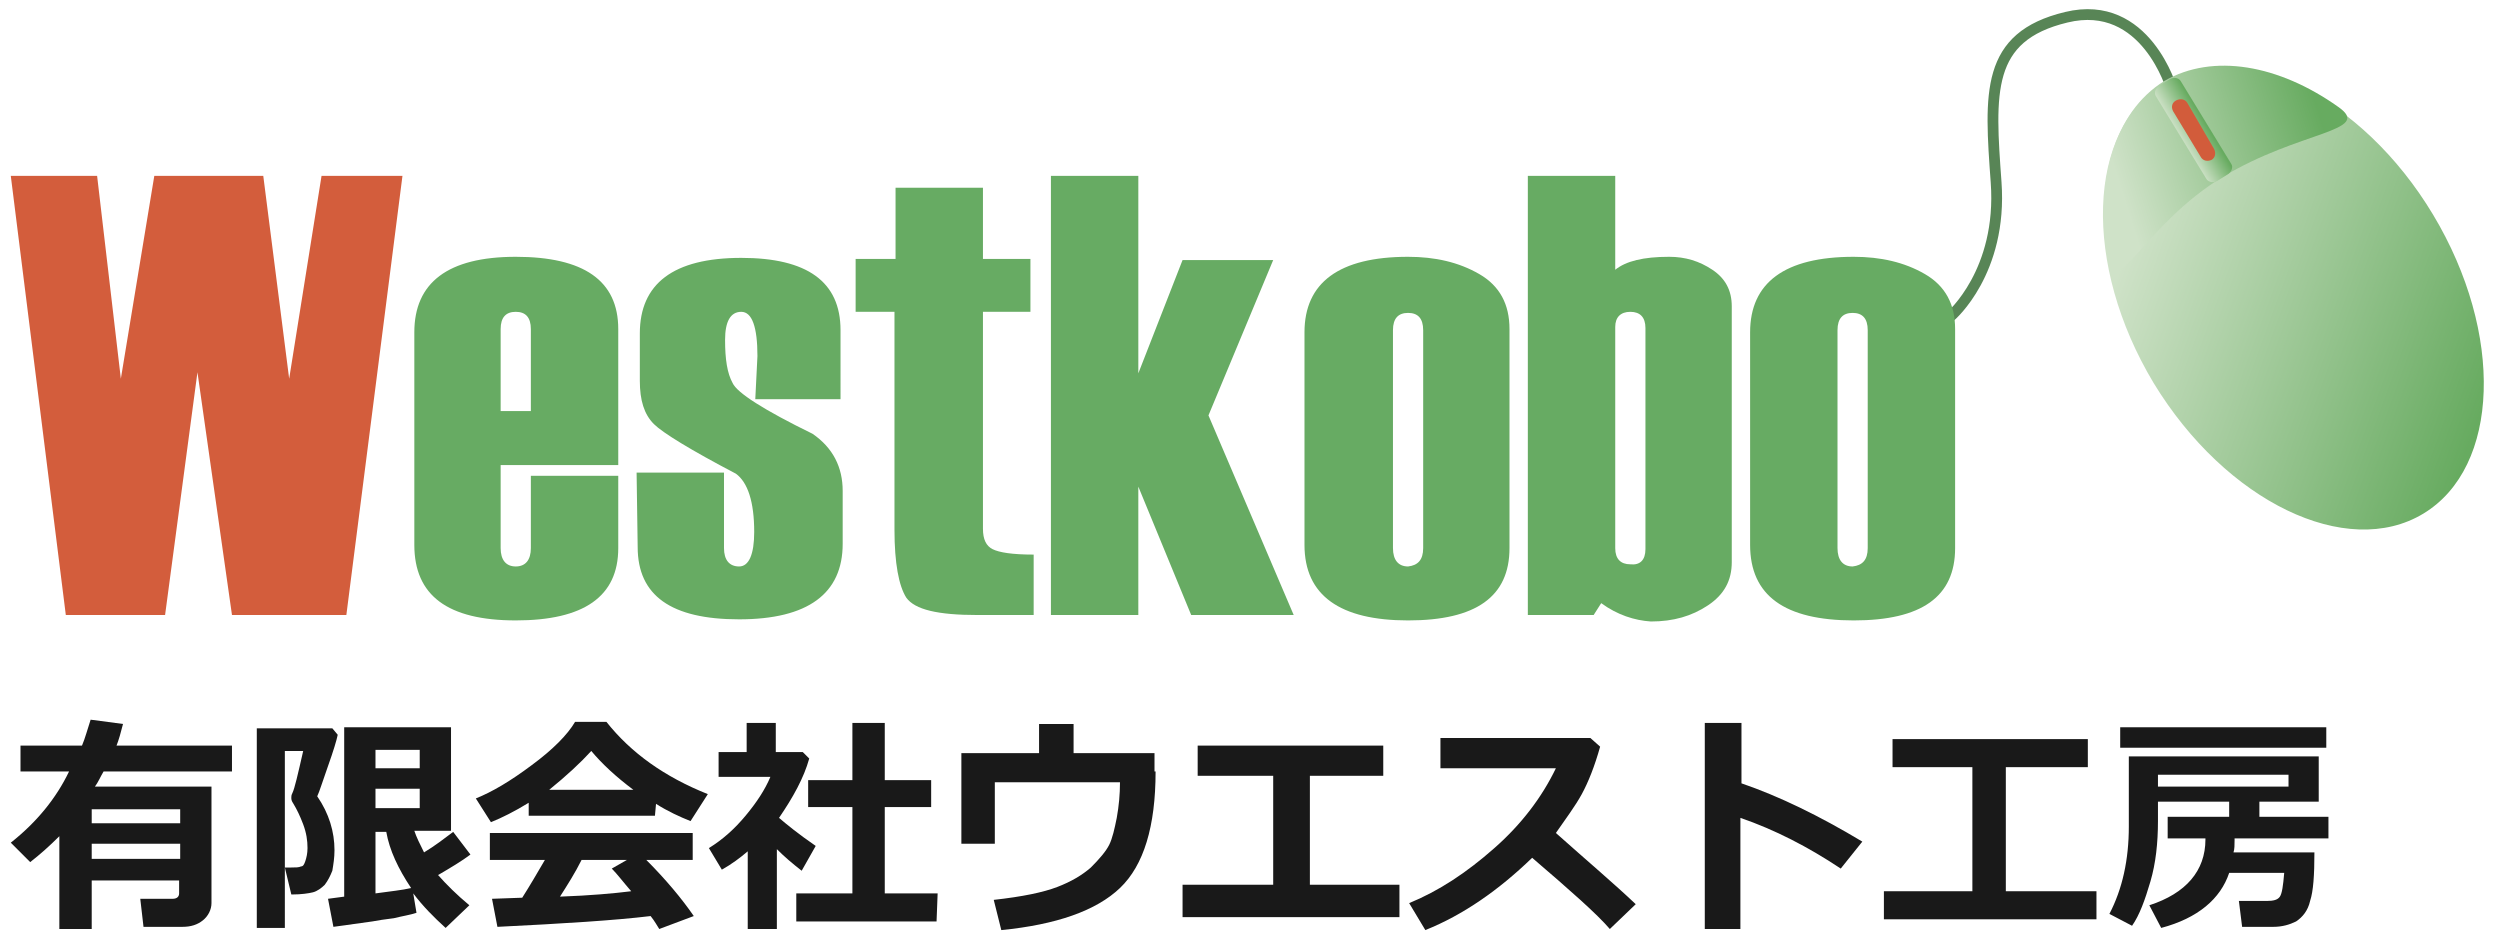
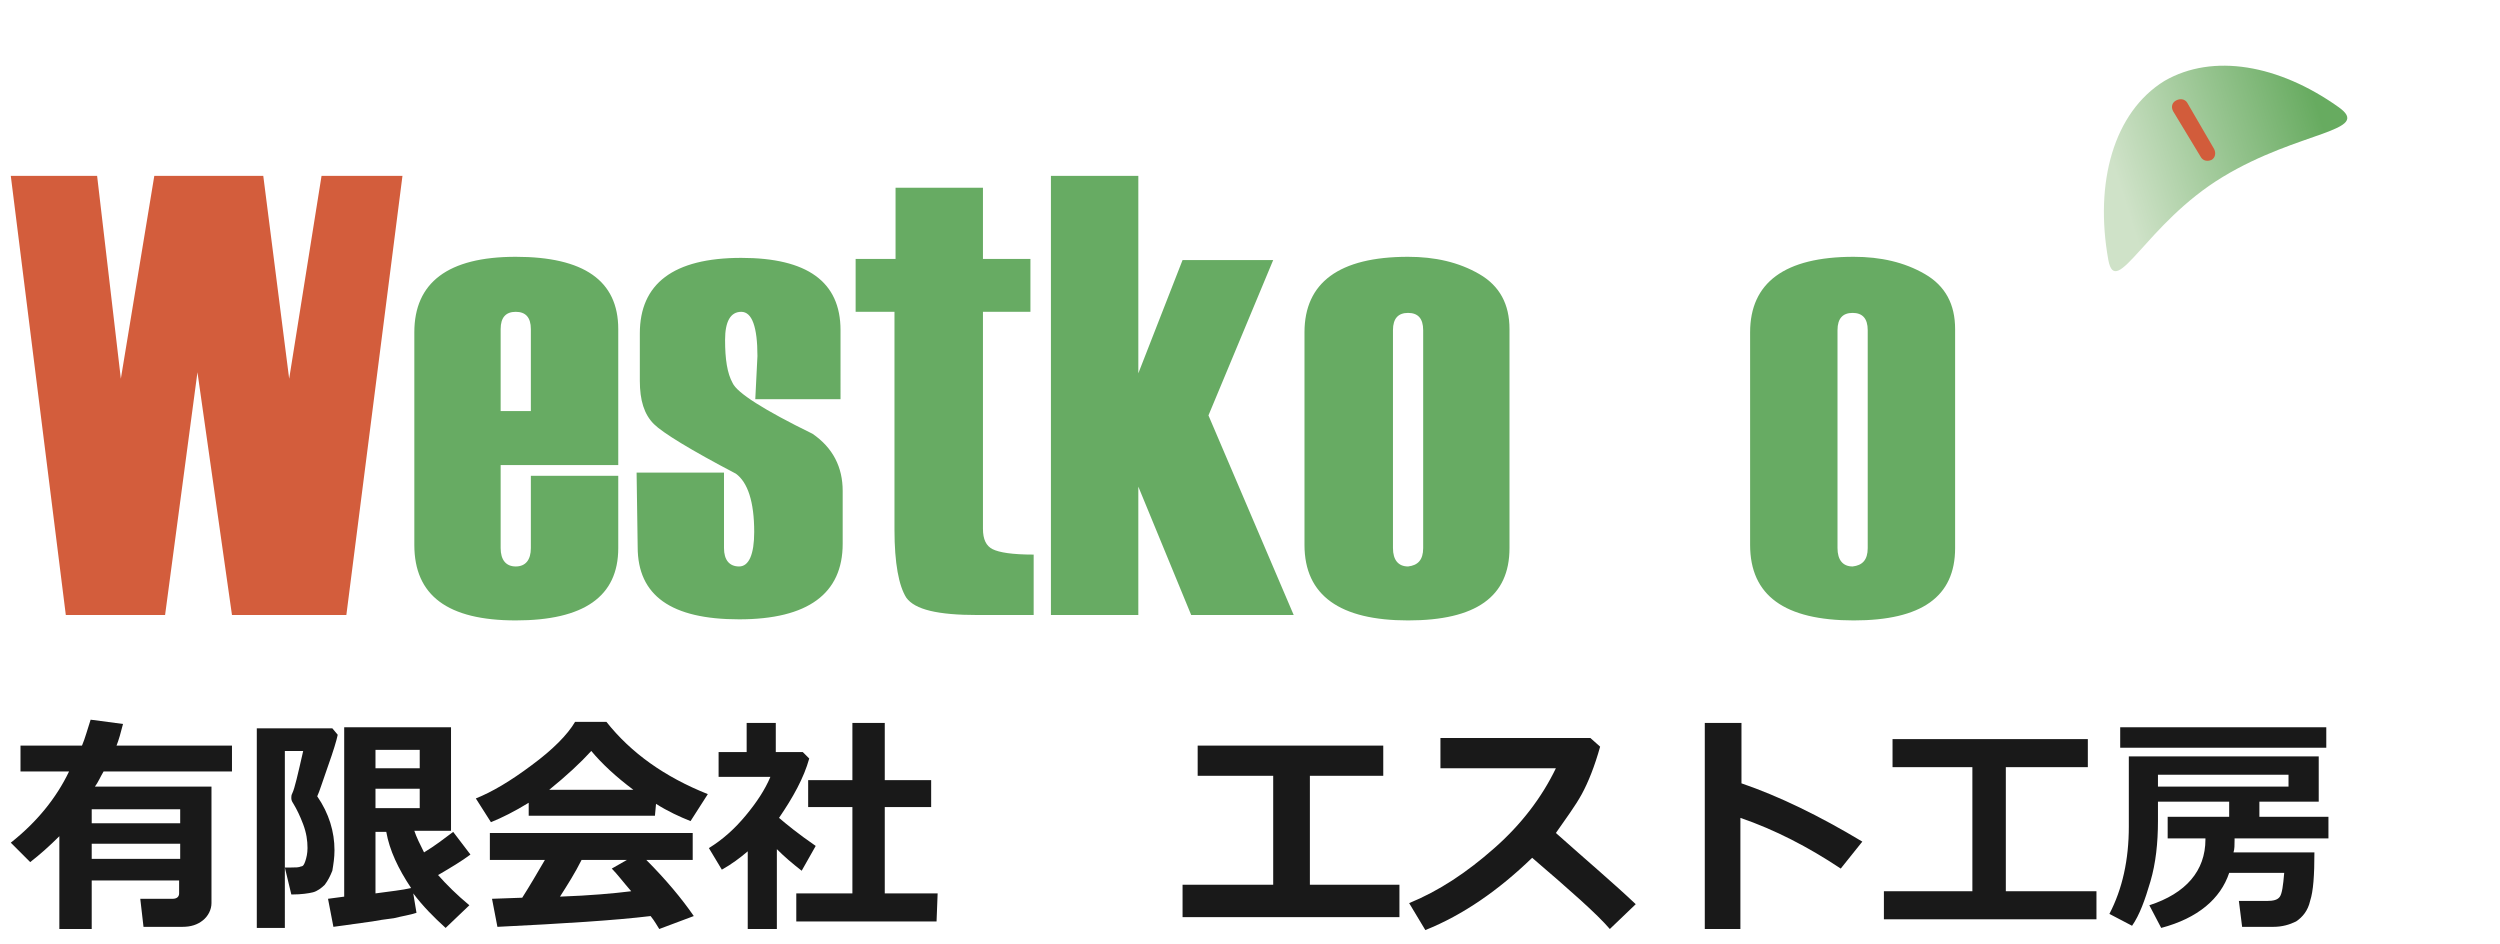
<svg xmlns="http://www.w3.org/2000/svg" version="1.1" id="レイヤー_1" x="0px" y="0px" viewBox="0 0 231.7 87.5" style="enable-background:new 0 0 231.7 87.5;" xml:space="preserve">
  <style type="text/css">
	.st0{fill:none;stroke:#588556;stroke-miterlimit:10;}
	.st1{enable-background:new    ;}
	.st2{fill:#D35D3C;}
	.st3{fill:#67AB63;}
	.st4{fill:#191919;}
	.st5{fill:url(#SVGID_1_);}
	.st6{fill:url(#SVGID_00000182488611687787107460000018008268936883513750_);}
	.st7{fill:url(#SVGID_00000102509011700182630940000009590660870295751582_);}
	.st8{fill:#D25C3B;}
</style>
  <g>
-     <path class="st0" d="M201.3,8.3c0,0-2.4-8.5-9.8-6.7c-7.5,1.8-7.1,7-6.5,15.3s-4.2,12.4-4.2,12.4" />
    <g class="st1">
      <path class="st2" d="M37.3,16.3L32.1,57H21.5l-3.2-22.5l-3,22.5H6.1L1,16.3h8l2.2,18.8l3.1-18.8h10.1l2.4,18.8l3-18.8H37.3z" />
    </g>
    <g class="st1">
      <path class="st3" d="M57.3,43.1H46.4v7.7c0,1.1,0.5,1.7,1.4,1.7s1.4-0.6,1.4-1.7v-6.7h8.1v6.7c0,4.5-3.2,6.7-9.5,6.7    s-9.4-2.3-9.4-7V30.8c0-4.6,3.1-7,9.4-7s9.5,2.2,9.5,6.7C57.3,30.5,57.3,43.1,57.3,43.1z M49.2,38.1v-7.6c0-1.1-0.5-1.6-1.4-1.6    s-1.4,0.5-1.4,1.6v7.6H49.2z" />
      <path class="st3" d="M59,43.8h8.1v7c0,1.1,0.5,1.7,1.4,1.7s1.4-1.1,1.4-3.2c0-2.8-0.6-4.6-1.7-5.4c-4.2-2.2-6.8-3.8-7.6-4.6    c-0.9-0.9-1.3-2.2-1.3-4v-4.4c0-4.6,3.1-7,9.4-7c6.1,0,9.2,2.2,9.2,6.7V37H70l0.2-4c0-2.7-0.5-4.1-1.5-4.1s-1.5,0.9-1.5,2.6    c0,1.8,0.2,3.1,0.7,4c0.4,0.9,2.9,2.5,7.4,4.7c1.9,1.3,2.8,3.1,2.8,5.3v4.9c0,4.6-3.2,7-9.6,7c-6.3,0-9.4-2.2-9.4-6.7L59,43.8    L59,43.8z" />
      <path class="st3" d="M95.7,57h-5.1c-3.7,0-5.8-0.5-6.6-1.6c-0.7-1.1-1.1-3.2-1.1-6.3V28.9h-3.6V24H83v-6.6h8.1V24h4.4v4.9h-4.4V49    c0,1,0.3,1.6,0.9,1.9c0.6,0.3,1.8,0.5,3.8,0.5V57H95.7z" />
      <path class="st3" d="M119.9,57h-9.5l-4.9-11.9V57h-8.1V16.3h8.1v18.3l4.1-10.5h8.4l-6,14.4L119.9,57z" />
      <path class="st3" d="M120.9,50.5V30.8c0-4.6,3.2-7,9.6-7c2.5,0,4.7,0.5,6.6,1.6c1.9,1.1,2.8,2.8,2.8,5.1v20.3    c0,4.5-3.1,6.7-9.4,6.7C124.2,57.5,120.9,55.2,120.9,50.5z M131.9,50.8V30.6c0-1.1-0.5-1.6-1.4-1.6s-1.4,0.5-1.4,1.6v20.2    c0,1.1,0.5,1.7,1.4,1.7C131.4,52.4,131.9,51.9,131.9,50.8z" />
-       <path class="st3" d="M148.4,55.9l-0.7,1.1h-6.1V16.3h8.1V25c1-0.8,2.6-1.2,5-1.2c1.5,0,2.8,0.4,4,1.2c1.2,0.8,1.8,1.9,1.8,3.4    v23.7c0,1.7-0.7,3-2.2,4s-3.2,1.5-5.3,1.5C151.5,57.5,149.9,57,148.4,55.9z M152.5,50.9V30.4c0-1-0.5-1.5-1.4-1.5    s-1.4,0.5-1.4,1.4v20.5c0,1,0.5,1.5,1.4,1.5C152,52.4,152.5,51.9,152.5,50.9z" />
      <path class="st3" d="M162.2,50.5V30.8c0-4.6,3.2-7,9.6-7c2.5,0,4.7,0.5,6.6,1.6c1.9,1.1,2.8,2.8,2.8,5.1v20.3    c0,4.5-3.1,6.7-9.4,6.7C165.4,57.5,162.2,55.2,162.2,50.5z M173.1,50.8V30.6c0-1.1-0.5-1.6-1.4-1.6s-1.4,0.5-1.4,1.6v20.2    c0,1.1,0.5,1.7,1.4,1.7C172.6,52.4,173.1,51.9,173.1,50.8z" />
    </g>
    <g class="st1">
      <path class="st4" d="M16.7,81.6H8.5v4.5h-3v-8.6c-0.9,0.9-1.8,1.7-2.7,2.4L1,78.1c2.4-1.9,4.2-4.1,5.4-6.6H1.9v-2.4h5.7    c0.3-0.7,0.5-1.5,0.8-2.4l3,0.4c-0.2,0.8-0.4,1.5-0.6,2h10.7v2.4H9.6c-0.3,0.5-0.5,1-0.8,1.4h10.8v10.8c0,0.6-0.3,1.2-0.8,1.6    s-1.1,0.6-1.9,0.6h-3.6L13,83.3h3c0.4,0,0.6-0.2,0.6-0.5v-1.2H16.7z M16.7,76.3V75H8.5v1.3H16.7z M8.5,79.6h8.2v-1.4H8.5V79.6z" />
      <path class="st4" d="M31.3,68.1c-0.1,0.5-0.4,1.5-0.9,2.9s-0.8,2.4-1,2.8c1.1,1.6,1.6,3.3,1.6,5c0,0.7-0.1,1.3-0.2,1.9    c-0.2,0.5-0.4,0.9-0.7,1.3c-0.3,0.3-0.7,0.6-1.1,0.7s-1.1,0.2-1.9,0.2H27l-0.6-2.5H27c0.4,0,0.7,0,0.9-0.1c0.2,0,0.3-0.2,0.4-0.5    s0.2-0.7,0.2-1.2c0-0.7-0.1-1.4-0.4-2.2s-0.6-1.4-0.9-1.9C27,74.2,27,74.1,27,73.9c0-0.1,0-0.2,0.1-0.4c0.2-0.4,0.5-1.7,1-3.9    h-1.7V86h-2.6V67.5h7L31.3,68.1z M38.6,84.6c-0.6,0.2-1.3,0.3-2.1,0.5c-0.8,0.1-1.5,0.2-2,0.3l-3.6,0.5l-0.5-2.6l1.5-0.2V67.4h9.9    V77h-3.4c0.2,0.6,0.5,1.2,0.9,2c1-0.6,1.9-1.3,2.7-1.9l1.6,2.1c-0.8,0.6-1.8,1.2-3,1.9c0.8,0.9,1.7,1.8,2.9,2.8L41.3,86    c-1.1-1-2.1-2-3-3.2L38.6,84.6z M38.9,71.2v-1.7h-4.1v1.7H38.9z M38.9,74.9v-1.8h-4.1v1.8H38.9z M34.8,82.8    c1.4-0.2,2.5-0.3,3.3-0.5c-1.2-1.8-2-3.5-2.3-5.2h-1V82.8z" />
      <path class="st4" d="M60.7,75.6H49v-1.2c-1.3,0.8-2.5,1.4-3.5,1.8L44.1,74c1.5-0.6,3.2-1.6,5.2-3.1c1.9-1.4,3.3-2.8,4-4h2.9    c2.3,2.9,5.4,5.1,9.4,6.7L64,76.1c-1-0.4-2.1-0.9-3.2-1.6L60.7,75.6L60.7,75.6z M60.3,84.9c-3.3,0.4-8.1,0.7-14.2,1l-0.5-2.6    l2.8-0.1c0.7-1.1,1.4-2.3,2.1-3.5h-5.1v-2.5h18.8v2.5h-4.3c1.8,1.8,3.3,3.6,4.4,5.2l-3.2,1.2C60.9,85.8,60.7,85.4,60.3,84.9z     M50.9,73.2h7.8c-1.6-1.2-2.9-2.4-3.9-3.6C53.8,70.7,52.5,71.9,50.9,73.2z M51.9,83.1c2.8-0.1,5-0.3,6.6-0.5    c-0.7-0.8-1.3-1.6-1.8-2.1l1.4-0.8h-4.2C53.3,80.9,52.6,82,51.9,83.1z" />
      <path class="st4" d="M72,86.1h-2.7v-7.2c-0.7,0.6-1.5,1.2-2.4,1.7l-1.2-2c1.3-0.8,2.4-1.8,3.4-3s1.8-2.4,2.3-3.6h-4.8v-2.3h2.6V67    h2.7v2.7h2.5l0.6,0.6c-0.5,1.8-1.5,3.6-2.8,5.5c0.7,0.6,1.8,1.5,3.4,2.6l-1.3,2.3c-0.9-0.7-1.6-1.3-2.3-2C72,78.7,72,86.1,72,86.1    z M86.8,85.4h-13v-2.6H79v-8h-4.1v-2.5H79V67h3v5.3h4.3v2.5H82v8h4.9L86.8,85.4L86.8,85.4z" />
-       <path class="st4" d="M107.1,71.5c0,5.1-1.1,8.7-3.3,10.8s-5.9,3.4-11,3.9l-0.7-2.8c2.7-0.3,4.6-0.7,5.9-1.2s2.3-1.1,3.1-1.8    c0.8-0.8,1.4-1.5,1.7-2.1c0.3-0.6,0.5-1.5,0.7-2.5c0.2-1.1,0.3-2.2,0.3-3.3H92.2v5.7h-3.1v-8.4h7.2v-2.7h3.2v2.7h7.5v1.7H107.1z" />
      <path class="st4" d="M129.6,85h-20v-3h8.4V71.9h-7v-2.8h17.2v2.8h-6.8V82h8.3v3H129.6z" />
      <path class="st4" d="M151.6,83.8l-2.4,2.3c-1.2-1.4-3.7-3.6-7.2-6.6c-3.1,3-6.4,5.3-9.9,6.7l-1.5-2.5c2.7-1.1,5.3-2.8,7.9-5.1    c2.5-2.2,4.4-4.7,5.7-7.4h-10.7v-2.8h13.9l0.9,0.8c-0.5,1.8-1.1,3.3-1.7,4.4c-0.6,1.1-1.5,2.3-2.4,3.6    C147,79.7,149.6,81.9,151.6,83.8z" />
      <path class="st4" d="M172.6,78l-2,2.5c-3-2-6.1-3.6-9.3-4.7v10.3H158V67h3.4v5.6C164.9,73.8,168.6,75.6,172.6,78z" />
      <path class="st4" d="M194.3,85.2h-19.7v-2.6h8.2V71.1h-7.4v-2.6h18.1v2.6h-7.6v11.5h8.4V85.2z" />
      <path class="st4" d="M207.1,77.9c0,0.4,0,0.8-0.1,1.1h7.5c0,2.1-0.1,3.6-0.4,4.5c-0.2,0.9-0.7,1.5-1.3,1.9    c-0.6,0.3-1.3,0.5-2.1,0.5s-1.7,0-2.9,0l-0.3-2.4h2.6c0.6,0,1-0.1,1.2-0.4s0.3-1,0.4-2.2h-5.1c-0.8,2.4-2.9,4.2-6.3,5.1l-1.1-2.1    c3.4-1.1,5.2-3.2,5.2-6.1v-0.1h-3.5v-2h5.7v-1.4H200v1.8c0,2-0.2,3.9-0.7,5.6s-1,3.1-1.7,4.1l-2.1-1.1c1.2-2.3,1.8-5,1.8-8.1v-6.5    h17.6v4.2h-5.5v1.4h6.4v2h-8.7V77.9z M215.6,69.3h-19.1v-1.9h19.1V69.3z M200,72.9h12.1v-1.1H200V72.9z" />
    </g>
    <g>
      <g>
        <linearGradient id="SVGID_1_" gradientUnits="userSpaceOnUse" x1="1220.255" y1="1523.927" x2="1242.874" y2="1551.988" gradientTransform="matrix(0.857 -0.516 0.516 0.857 -1634.858 -653.677)">
          <stop offset="0" style="stop-color:#CFE2C8" />
          <stop offset="1" style="stop-color:#67AB60" />
        </linearGradient>
-         <path class="st5" d="M225.5,19.9c6.6,11,6.2,23.4-0.9,27.7s-18.3-1.1-25-12.1c-6.6-11-6.2-23.4,0.9-27.8     C207.7,3.4,218.9,8.9,225.5,19.9z" />
      </g>
      <g>
        <linearGradient id="SVGID_00000091003637015444759070000012917147641135712908_" gradientUnits="userSpaceOnUse" x1="1222.312" y1="1519.233" x2="1241.41" y2="1523.821" gradientTransform="matrix(0.857 -0.516 0.516 0.857 -1634.858 -653.677)">
          <stop offset="0" style="stop-color:#CFE2C8" />
          <stop offset="1" style="stop-color:#67AB60" />
        </linearGradient>
        <path style="fill:url(#SVGID_00000091003637015444759070000012917147641135712908_);" d="M216.7,9.9c3.3,2.3-3.6,2.2-10.7,6.5     c-7.1,4.3-9.9,11.4-10.6,7.7c-1.3-7.2,0.5-13.7,5.2-16.6C205.1,4.9,211.2,6,216.7,9.9z" />
      </g>
      <g>
        <linearGradient id="SVGID_00000044177989824963597490000004997862436131612032_" gradientUnits="userSpaceOnUse" x1="1229.441" y1="1518.748" x2="1232.164" y2="1518.748" gradientTransform="matrix(0.857 -0.516 0.516 0.857 -1634.858 -653.677)">
          <stop offset="0" style="stop-color:#CFE2C8" />
          <stop offset="1" style="stop-color:#67AB60" />
        </linearGradient>
-         <path style="fill:url(#SVGID_00000044177989824963597490000004997862436131612032_);" d="M206.8,15.2c0.2,0.3,0,0.8-0.4,1     l-0.8,0.5c-0.4,0.3-0.9,0.2-1.1-0.1l-4.7-7.7c-0.2-0.3,0-0.8,0.4-1l0.8-0.5c0.4-0.3,0.9-0.2,1.1,0.1L206.8,15.2z" />
      </g>
      <g>
        <path class="st8" d="M205.2,13.8c0.2,0.4,0.1,0.8-0.2,1l0,0c-0.4,0.2-0.8,0.1-1-0.2l-2.6-4.3c-0.2-0.4-0.1-0.8,0.3-1l0,0     c0.4-0.2,0.8-0.1,1,0.2L205.2,13.8z" />
      </g>
    </g>
  </g>
</svg>